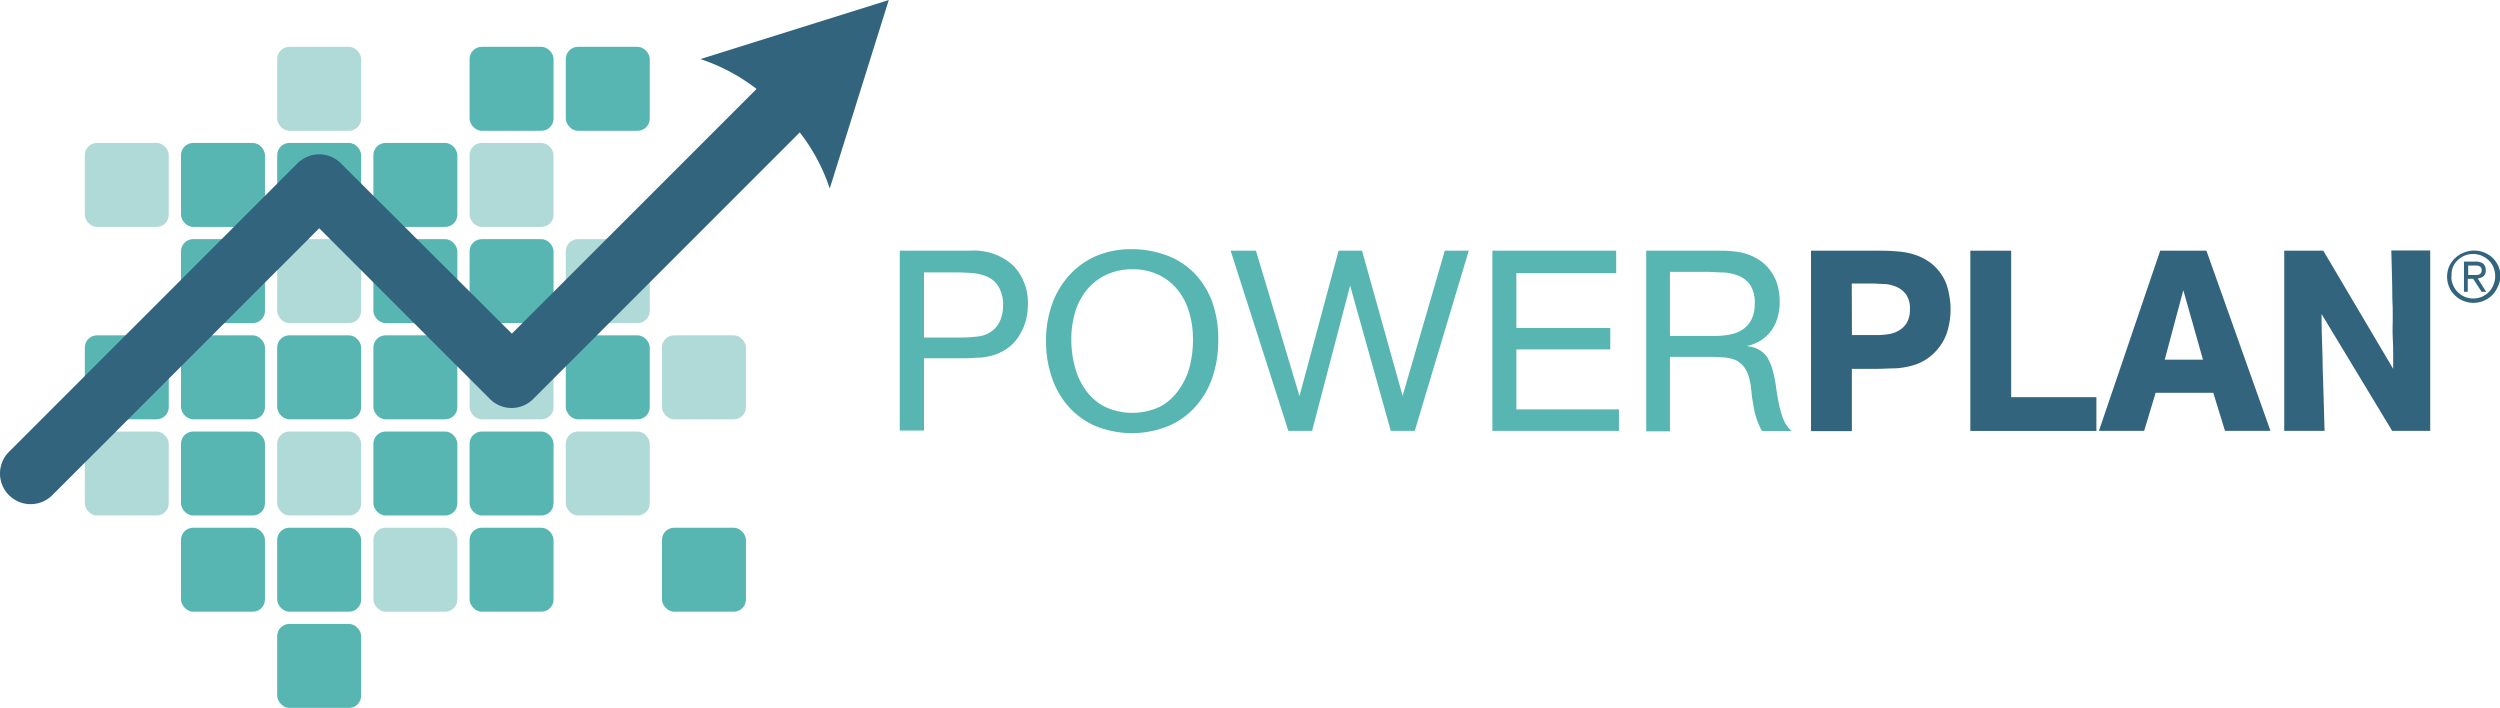
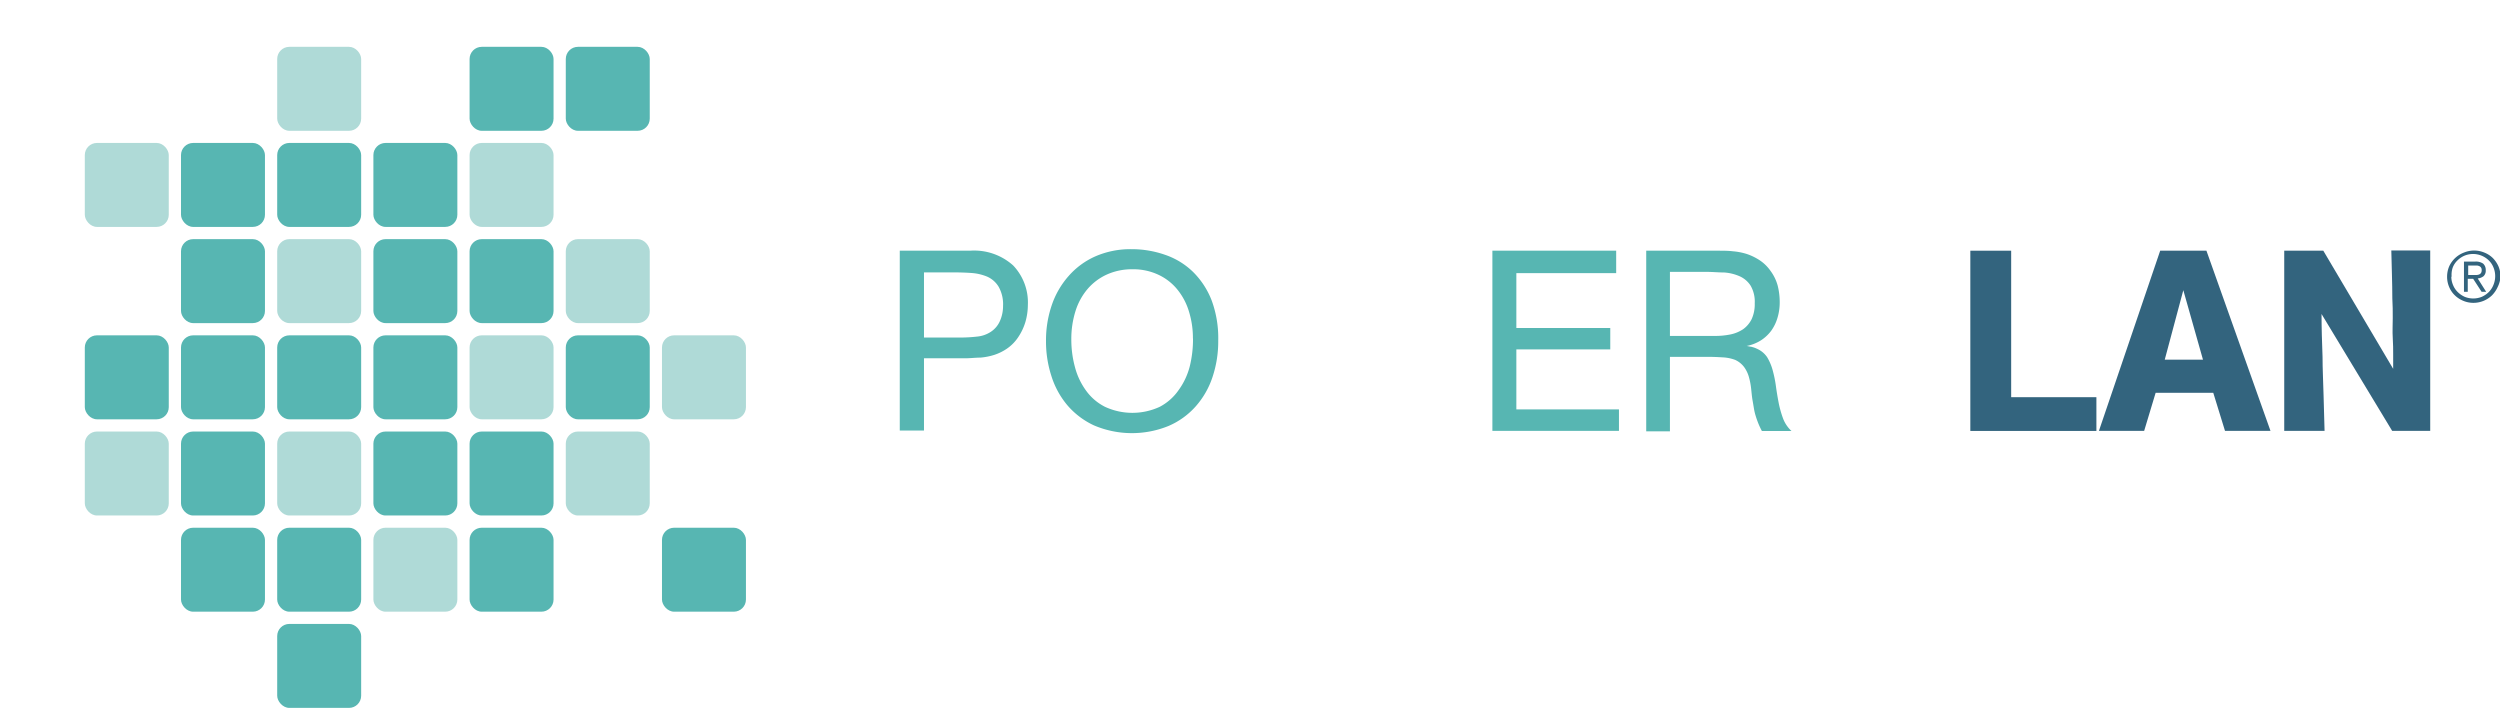
<svg xmlns="http://www.w3.org/2000/svg" viewBox="0 0 296.27 83.89">
  <defs>
    <style>.cls-1{fill:#afdad7;}.cls-2{fill:#57b6b2;}.cls-3{fill:#33647e;}</style>
  </defs>
  <g id="Layer_2" data-name="Layer 2">
    <g id="Layer_1-2" data-name="Layer 1">
      <rect class="cls-1" x="32.85" y="5.55" width="9.95" height="9.95" rx="1.44" />
      <rect class="cls-2" x="55.65" y="5.55" width="9.95" height="9.95" rx="1.44" />
      <rect class="cls-2" x="67.05" y="5.55" width="9.95" height="9.95" rx="1.44" />
      <rect class="cls-1" x="10.05" y="16.94" width="9.95" height="9.95" rx="1.44" />
      <rect class="cls-2" x="21.45" y="16.94" width="9.95" height="9.95" rx="1.44" />
      <rect class="cls-2" x="32.85" y="16.94" width="9.95" height="9.95" rx="1.44" />
      <rect class="cls-2" x="44.25" y="16.94" width="9.95" height="9.95" rx="1.44" />
      <rect class="cls-1" x="55.65" y="16.94" width="9.95" height="9.95" rx="1.44" />
      <rect class="cls-2" x="21.45" y="28.34" width="9.95" height="9.95" rx="1.44" />
      <rect class="cls-1" x="32.85" y="28.34" width="9.95" height="9.95" rx="1.44" />
      <rect class="cls-2" x="44.25" y="28.34" width="9.95" height="9.95" rx="1.44" />
      <rect class="cls-2" x="55.65" y="28.34" width="9.95" height="9.95" rx="1.44" />
      <rect class="cls-1" x="67.05" y="28.34" width="9.95" height="9.95" rx="1.44" />
      <rect class="cls-2" x="10.05" y="39.74" width="9.95" height="9.95" rx="1.44" />
      <rect class="cls-2" x="21.45" y="39.74" width="9.95" height="9.95" rx="1.44" />
      <rect class="cls-2" x="32.85" y="39.74" width="9.95" height="9.95" rx="1.44" />
      <rect class="cls-2" x="44.25" y="39.74" width="9.95" height="9.95" rx="1.44" />
      <rect class="cls-1" x="55.65" y="39.74" width="9.95" height="9.95" rx="1.44" />
      <rect class="cls-2" x="67.05" y="39.74" width="9.95" height="9.95" rx="1.44" />
      <rect class="cls-1" x="78.45" y="39.74" width="9.95" height="9.95" rx="1.44" />
      <rect class="cls-1" x="10.05" y="51.14" width="9.95" height="9.95" rx="1.44" />
      <rect class="cls-2" x="21.45" y="51.14" width="9.95" height="9.95" rx="1.44" />
      <rect class="cls-1" x="32.85" y="51.14" width="9.95" height="9.95" rx="1.44" />
      <rect class="cls-2" x="44.25" y="51.14" width="9.95" height="9.95" rx="1.44" />
      <rect class="cls-2" x="55.65" y="51.14" width="9.95" height="9.95" rx="1.44" />
      <rect class="cls-1" x="67.05" y="51.14" width="9.95" height="9.95" rx="1.44" />
      <rect class="cls-2" x="21.45" y="62.54" width="9.95" height="9.95" rx="1.44" />
      <rect class="cls-2" x="32.85" y="62.54" width="9.95" height="9.95" rx="1.44" />
      <rect class="cls-1" x="44.25" y="62.54" width="9.95" height="9.95" rx="1.44" />
      <rect class="cls-2" x="55.65" y="62.54" width="9.95" height="9.95" rx="1.44" />
      <rect class="cls-2" x="78.45" y="62.54" width="9.95" height="9.95" rx="1.44" />
      <rect class="cls-2" x="32.85" y="73.94" width="9.95" height="9.95" rx="1.44" />
      <path class="cls-2" d="M114.94,29.71a6.92,6.92,0,0,1,5.13,1.75,6.36,6.36,0,0,1,1.74,4.69,7.34,7.34,0,0,1-.29,2,6.62,6.62,0,0,1-.89,1.86,5,5,0,0,1-1.29,1.3,5.92,5.92,0,0,1-1.49.74,7.49,7.49,0,0,1-1.67.33c-.58,0-1.19.08-1.81.08H109.5v8.56h-2.87V29.71ZM109.5,40H114a17.08,17.08,0,0,0,1.77-.11,3.55,3.55,0,0,0,1.64-.56,2.94,2.94,0,0,0,1.12-1.36,4.36,4.36,0,0,0,.34-1.72,4.22,4.22,0,0,0-.52-2.26A3,3,0,0,0,117,32.79a5.88,5.88,0,0,0-1.9-.44c-.71-.05-1.44-.07-2.18-.07H109.5Z" />
      <path class="cls-2" d="M144.37,40.35a13.29,13.29,0,0,1-.68,4.34,9.94,9.94,0,0,1-2,3.48,9.09,9.09,0,0,1-3.21,2.31,11.48,11.48,0,0,1-8.84-.07A9.32,9.32,0,0,1,126.47,48a10.05,10.05,0,0,1-1.89-3.5,13.18,13.18,0,0,1-.62-4.05,12.93,12.93,0,0,1,.68-4.28,10.12,10.12,0,0,1,2-3.46,9.13,9.13,0,0,1,3.17-2.33,10.36,10.36,0,0,1,4.27-.85,11.93,11.93,0,0,1,4,.67,8.84,8.84,0,0,1,3.28,2,9.63,9.63,0,0,1,2.23,3.4A12.86,12.86,0,0,1,144.37,40.35Zm-3-.24a10.55,10.55,0,0,0-.46-3.16,7.55,7.55,0,0,0-1.36-2.61,6.33,6.33,0,0,0-2.25-1.77,7,7,0,0,0-3.1-.66,7.24,7.24,0,0,0-3,.61,6.63,6.63,0,0,0-2.29,1.7,7.45,7.45,0,0,0-1.45,2.63,11,11,0,0,0-.5,3.38,12.42,12.42,0,0,0,.44,3.31,8.27,8.27,0,0,0,1.32,2.77,6.22,6.22,0,0,0,2.23,1.9,7.72,7.72,0,0,0,6.49,0,6.28,6.28,0,0,0,2.25-2A8.27,8.27,0,0,0,141,43.4,13.3,13.3,0,0,0,141.38,40.11Z" />
-       <path class="cls-2" d="M167.66,51.06h-2.84L160,33.85l-4.51,17.21h-2.81l-6.84-21.35h3L154,46.94l4.63-17.23h2.78l4.81,17.2,5-17.2h2.84Z" />
      <path class="cls-2" d="M191.86,48.52v2.54h-15V29.71h14.67v2.66H179.7v6.5h11.13v2.54H179.7v7.11Z" />
      <path class="cls-2" d="M203.59,29.71c.6,0,1.2,0,1.78.07a7.49,7.49,0,0,1,1.67.33,6.64,6.64,0,0,1,1.49.73,4.81,4.81,0,0,1,1.29,1.26,5.26,5.26,0,0,1,.85,1.75,8,8,0,0,1,.24,2,6.27,6.27,0,0,1-.26,1.8,5.07,5.07,0,0,1-.75,1.55,4.7,4.7,0,0,1-1.24,1.15A5,5,0,0,1,207,41l.62.12a2.63,2.63,0,0,1,.59.21,2.8,2.8,0,0,1,1.21,1,6.11,6.11,0,0,1,.66,1.56,14.37,14.37,0,0,1,.38,1.87c.09.67.2,1.32.33,2a12.18,12.18,0,0,0,.52,1.84,3.89,3.89,0,0,0,1,1.48h-3.51a9.43,9.43,0,0,1-.44-.94c-.11-.28-.21-.56-.3-.86a6.55,6.55,0,0,1-.21-.9c-.05-.31-.11-.66-.17-1s-.11-.89-.16-1.36a8.36,8.36,0,0,0-.26-1.34,3.72,3.72,0,0,0-.56-1.17,2.74,2.74,0,0,0-1.07-.86,4.84,4.84,0,0,0-1.5-.3q-.93-.06-1.68-.06H197.9v8.83h-2.81V29.71Zm-5.69,10.1h5.36a9,9,0,0,0,1.83-.18,4.26,4.26,0,0,0,1.49-.62,3.25,3.25,0,0,0,1-1.18,4.22,4.22,0,0,0,.37-1.89,3.78,3.78,0,0,0-.49-2.09,3,3,0,0,0-1.32-1.12,5.46,5.46,0,0,0-1.83-.44c-.68,0-1.35-.07-2-.07H197.9Z" />
-       <path class="cls-3" d="M222.87,29.71a22.4,22.4,0,0,1,2.35.12,8,8,0,0,1,2.12.51,6.18,6.18,0,0,1,1.8,1.1,6,6,0,0,1,1.4,1.92A7.59,7.59,0,0,1,231,35a9,9,0,0,1,.16,1.66,9.16,9.16,0,0,1-.3,2.31,5.85,5.85,0,0,1-1,2.11,6.21,6.21,0,0,1-1.56,1.49,6,6,0,0,1-1.75.77,9.06,9.06,0,0,1-1.92.31c-.68,0-1.38.06-2.11.06h-3.06v7.38h-4.84V29.71Zm-3.4,10h3a8.07,8.07,0,0,0,1.39-.12,3.29,3.29,0,0,0,1.24-.46,2.59,2.59,0,0,0,.9-.93,3.11,3.11,0,0,0,.34-1.56,2.82,2.82,0,0,0-.44-1.72,2.74,2.74,0,0,0-1.1-.9,4.24,4.24,0,0,0-1.44-.36c-.51,0-1-.06-1.43-.06h-2.48Z" />
      <path class="cls-3" d="M248.44,47.07v4H233.5V29.71h4.84V47.07Z" />
      <path class="cls-3" d="M269.07,51.06h-5.39l-1.39-4.51h-6.83l-1.36,4.51h-5.36L256,29.71h5.48Zm-8-8.44-2.33-8.23-2.2,8.23Z" />
      <path class="cls-3" d="M288,51.06h-4.51l-8.37-13.85c0,1.71.06,3.4.12,5.08,0,1.43.08,2.94.12,4.52s.08,3,.12,4.25H270.7V29.71h4.63l8.28,14c0-.45,0-1,0-1.62s0-1.33-.05-2.07,0-1.52,0-2.32,0-1.57-.05-2.34c0-1.79-.08-3.69-.12-5.68H288Z" />
-       <path class="cls-3" d="M105.34,0h0L83,7a22.33,22.33,0,0,1,6.66,3.54h0l-29,29L40.39,19.35a3.63,3.63,0,0,0-5.13,0L1.06,53.55A3.63,3.63,0,1,0,6.2,58.68L37.83,27.05,58.06,47.28a3.61,3.61,0,0,0,5.13,0L94.78,15.69h0a22.17,22.17,0,0,1,3.55,6.65l7-22.35Z" />
      <path class="cls-3" d="M290,32.79a3.14,3.14,0,0,1,.25-1.23A3.15,3.15,0,0,1,292,29.93a3.15,3.15,0,0,1,2.41,0,3,3,0,0,1,1,.64,3.33,3.33,0,0,1,.68,1,3.09,3.09,0,0,1,.24,1.22A3.19,3.19,0,0,1,296,34a3.37,3.37,0,0,1-.68,1,3.16,3.16,0,0,1-2.19.89,3.07,3.07,0,0,1-1.21-.24,3.11,3.11,0,0,1-1-.65,2.93,2.93,0,0,1-.68-1A3.06,3.06,0,0,1,290,32.79Zm.5,0a2.54,2.54,0,0,0,.21,1,2.48,2.48,0,0,0,.56.83,2.82,2.82,0,0,0,.83.56,2.7,2.7,0,0,0,2,0,2.82,2.82,0,0,0,.83-.56,2.47,2.47,0,0,0,.56-.85,2.71,2.71,0,0,0,0-2.09,2.39,2.39,0,0,0-.56-.83,2.67,2.67,0,0,0-2.87-.55,2.64,2.64,0,0,0-.83.56,2.34,2.34,0,0,0-.56.84A2.59,2.59,0,0,0,290.54,32.79ZM292,31h1.32a1.52,1.52,0,0,1,.95.24,1,1,0,0,1,.31.79.88.88,0,0,1-.27.71,1.37,1.37,0,0,1-.68.26l1,1.58h-.54l-1-1.54h-.64v1.54H292Zm.5,1.59h1a1,1,0,0,0,.31-.07.51.51,0,0,0,.21-.17.63.63,0,0,0,.08-.34.5.5,0,0,0-.07-.29.44.44,0,0,0-.19-.17.88.88,0,0,0-.26-.08H292.5Z" />
    </g>
  </g>
</svg>